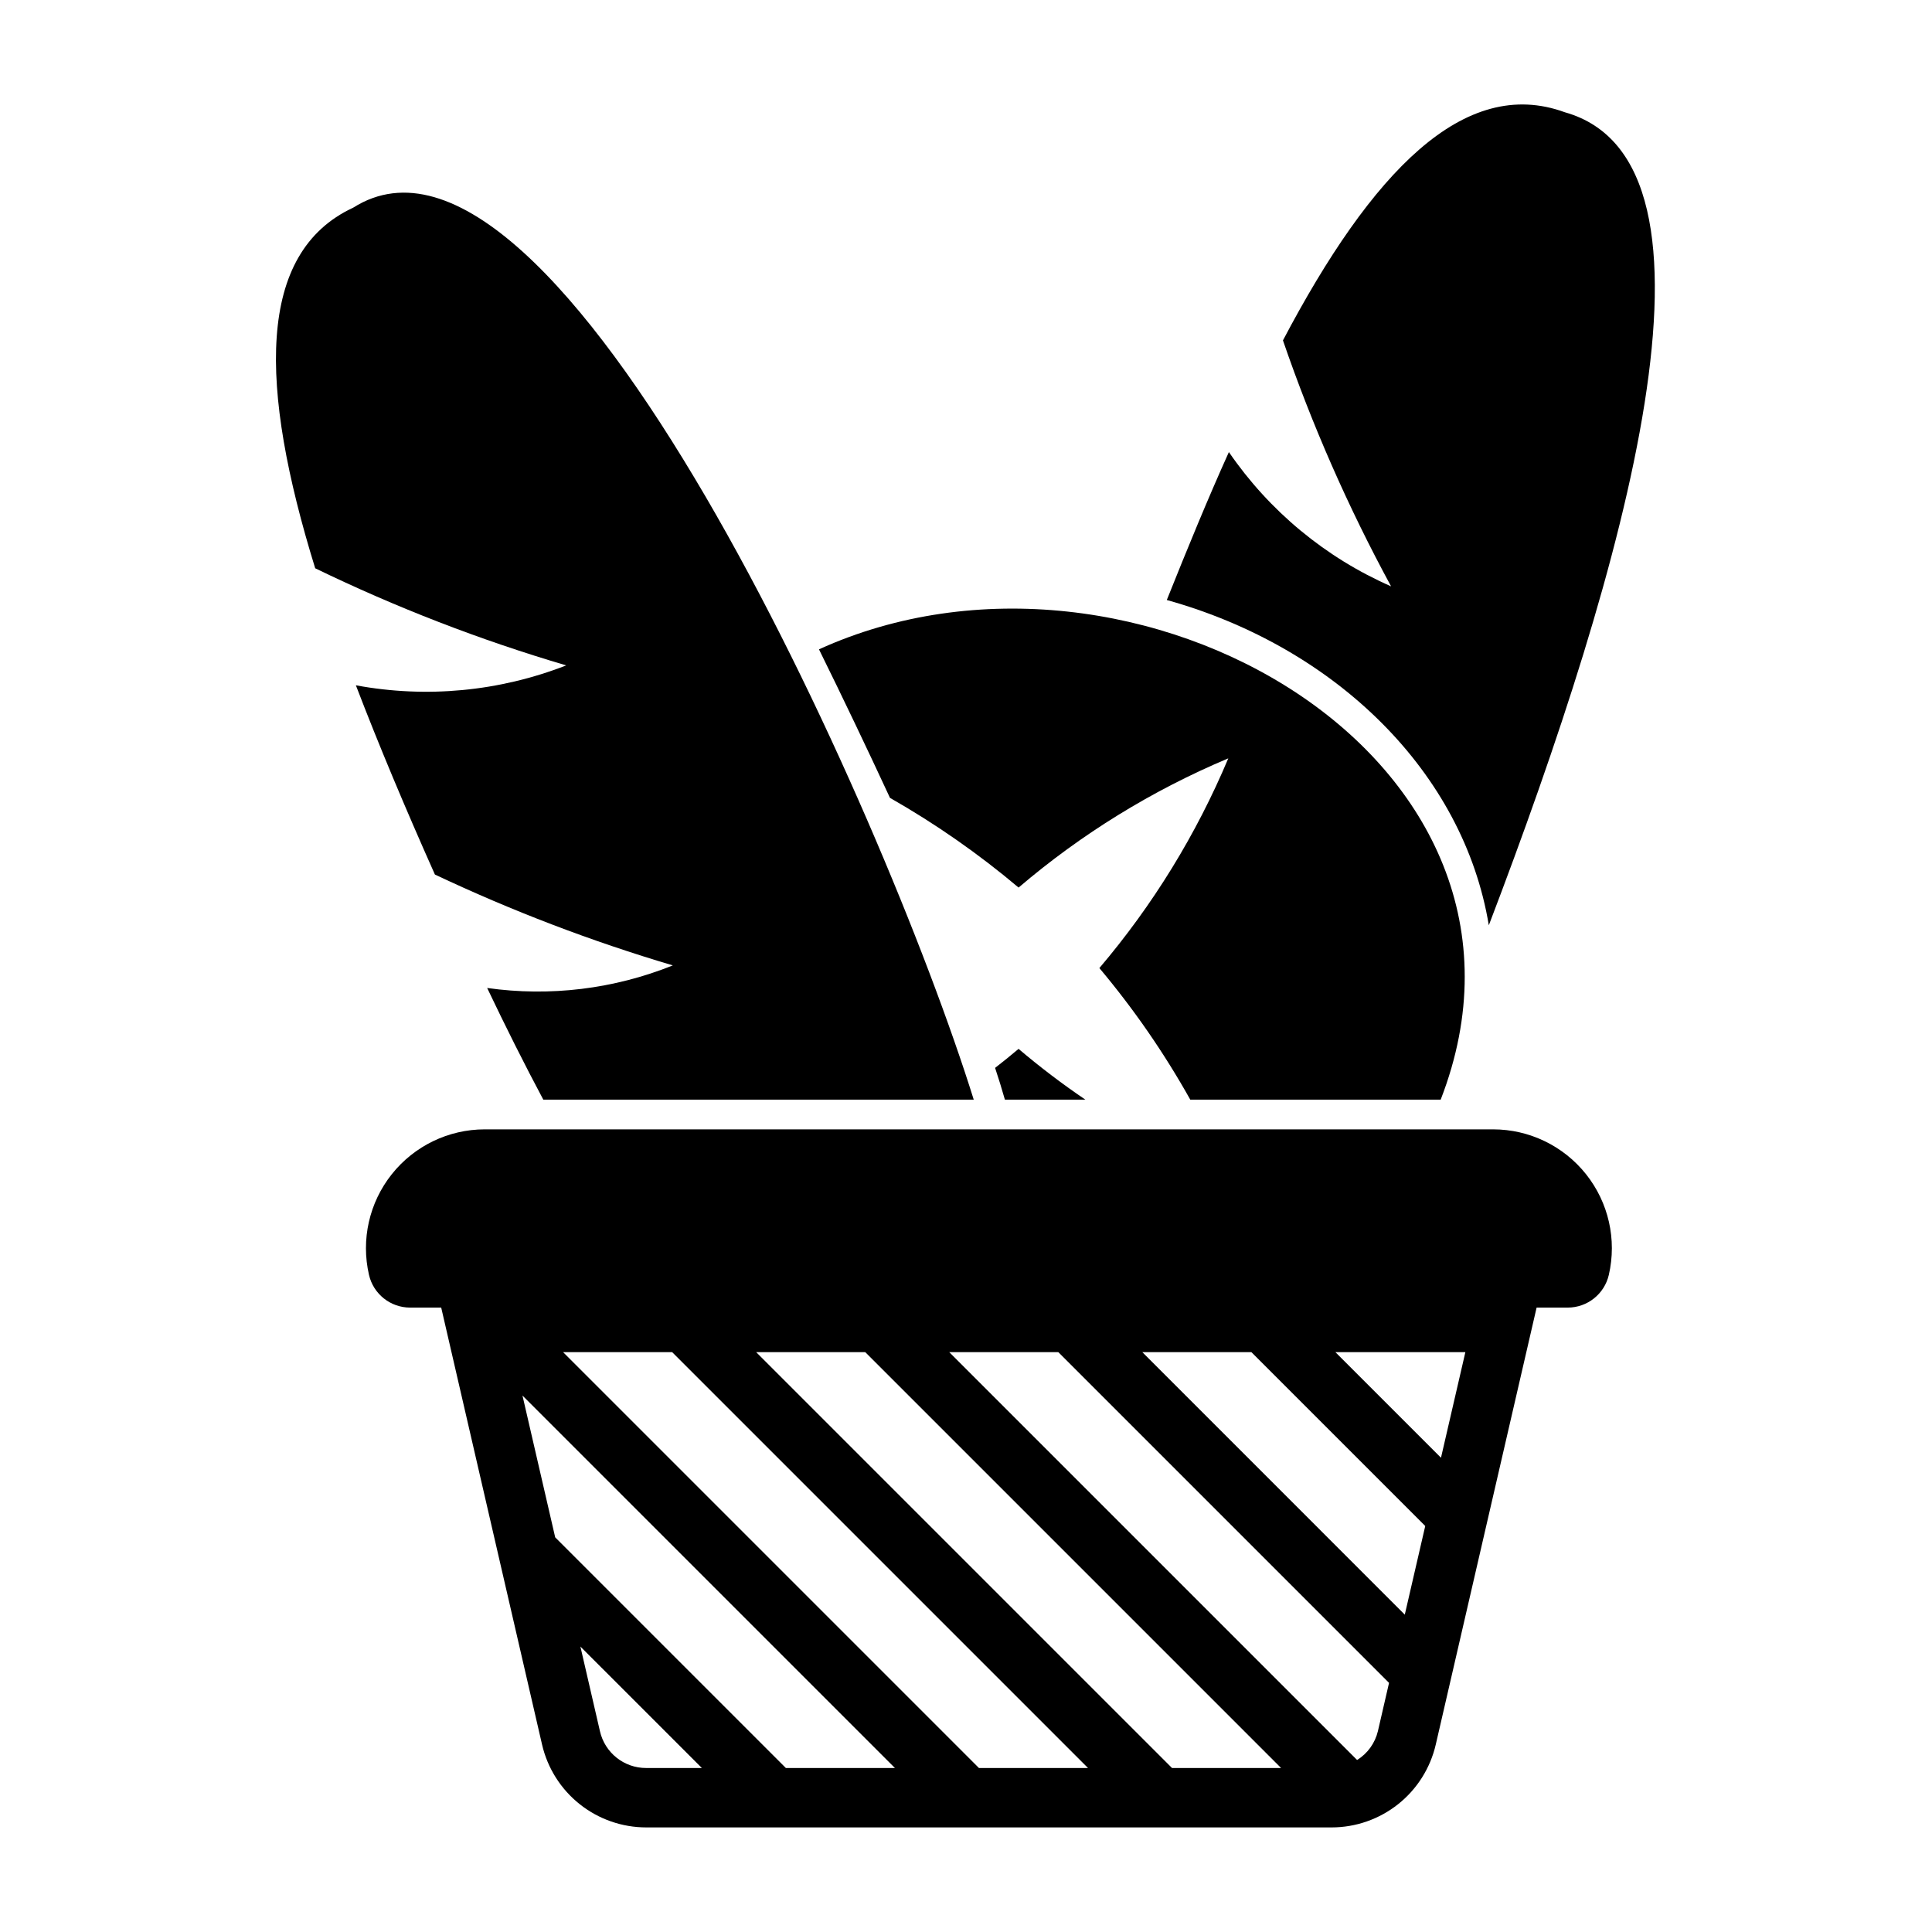
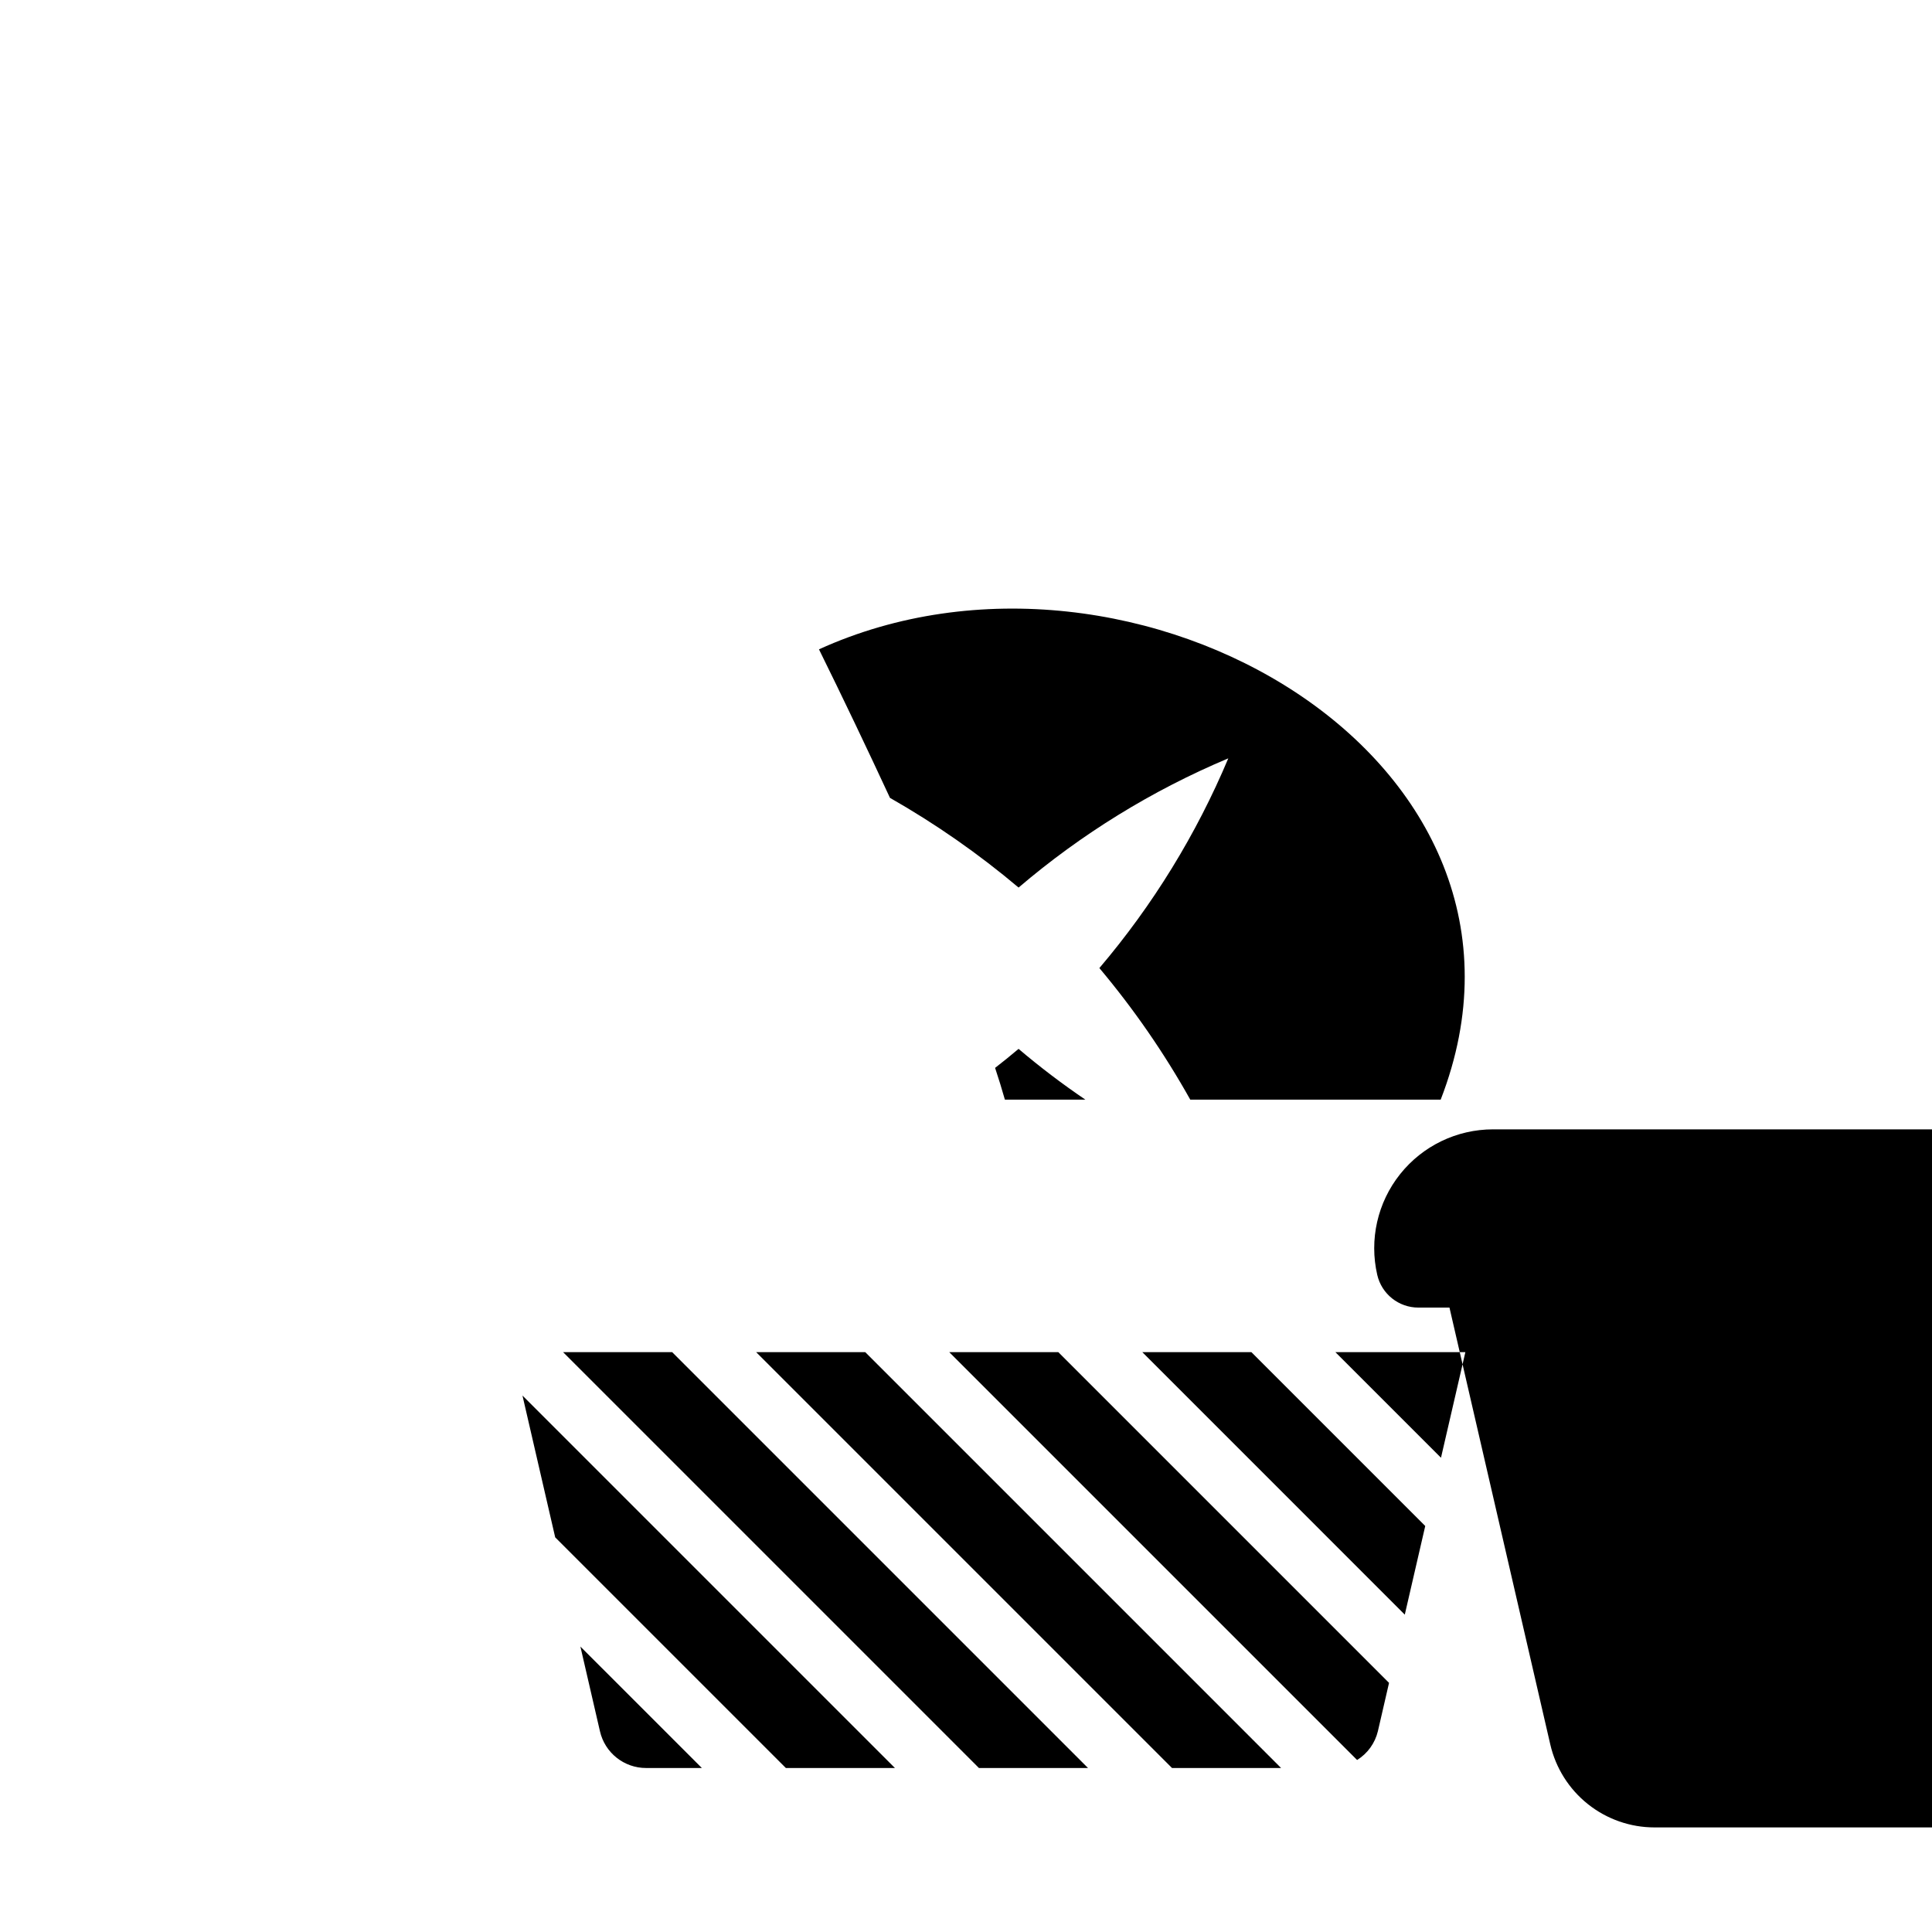
<svg xmlns="http://www.w3.org/2000/svg" fill="#000000" width="800px" height="800px" version="1.1" viewBox="144 144 512 512">
  <g>
-     <path d="m538.55 389.21c36.215-94.816 67.148-202.25 20.148-215.46-26.684-9.762-51.242 15.898-74.703 60.457 7.727 22.484 17.309 44.285 28.656 65.18-17.371-7.613-32.258-19.941-42.984-35.582-5.512 12.203-10.941 25.426-16.453 39.203 44.871 12.516 78.645 45.734 85.336 86.199z" />
    <path d="m407.71 427c0.945 2.832 1.812 5.668 2.598 8.422h21.332c-6.141-4.164-12.055-8.66-17.711-13.461-2.047 1.73-4.172 3.465-6.219 5.039z" />
    <path d="m379.85 355.44c12.062 6.867 23.473 14.824 34.086 23.773 16.648-14.207 35.398-25.758 55.574-34.242-8.477 20.164-19.996 38.91-34.164 55.578 9.109 10.84 17.176 22.516 24.09 34.871h66.359c34.957-90.152-81.477-157.22-164.76-119.34 6.305 12.777 12.676 26.121 18.816 39.359z" />
-     <path d="m238.31 325.61c6.062 15.824 13.145 32.668 20.941 50.145h-0.004c20.371 9.629 41.453 17.68 63.055 24.086-15.59 6.273-32.559 8.34-49.199 5.984 4.879 10.234 9.84 20.152 14.879 29.598h114.07c-24.176-77.328-110.72-270.39-164.45-236.39-25.742 11.965-24.953 47.465-10.074 95.566 21.43 10.391 43.676 19 66.52 25.738-17.727 6.918-37.031 8.746-55.734 5.277z" />
-     <path d="m539.67 443.29h-267.2c-9.598 0-18.668 4.379-24.641 11.887-5.977 7.508-8.199 17.332-6.043 26.684 1.172 5.07 5.688 8.664 10.891 8.664h8.246l26.723 115.79c1.441 6.242 4.957 11.816 9.973 15.805s11.234 6.164 17.641 6.164h181.62c6.41 0 12.629-2.176 17.645-6.164 5.016-3.988 8.527-9.562 9.969-15.805l26.723-115.79h8.246c5.203 0 9.719-3.594 10.891-8.664 2.156-9.352-0.066-19.176-6.039-26.684-5.977-7.508-15.047-11.887-24.645-11.887zm-224.41 169.25c-5.871 0.023-10.973-4.035-12.273-9.762l-5.176-22.422 32.188 32.184zm37 0-61.129-61.129-8.672-37.578 98.707 98.707zm51.168 0-110.21-110.21h28.906l110.21 110.21zm51.168 0-110.21-110.21h28.906l110.21 110.21zm54.562-9.77c-0.758 3.176-2.738 5.926-5.512 7.648l-108.09-108.09h28.906l87.648 87.648zm7.125-30.875-69.559-69.562h28.906l46.074 46.074zm9.594-41.578-27.984-27.984h34.445z" />
+     <path d="m539.67 443.29c-9.598 0-18.668 4.379-24.641 11.887-5.977 7.508-8.199 17.332-6.043 26.684 1.172 5.07 5.688 8.664 10.891 8.664h8.246l26.723 115.79c1.441 6.242 4.957 11.816 9.973 15.805s11.234 6.164 17.641 6.164h181.62c6.41 0 12.629-2.176 17.645-6.164 5.016-3.988 8.527-9.562 9.969-15.805l26.723-115.79h8.246c5.203 0 9.719-3.594 10.891-8.664 2.156-9.352-0.066-19.176-6.039-26.684-5.977-7.508-15.047-11.887-24.645-11.887zm-224.41 169.25c-5.871 0.023-10.973-4.035-12.273-9.762l-5.176-22.422 32.188 32.184zm37 0-61.129-61.129-8.672-37.578 98.707 98.707zm51.168 0-110.21-110.21h28.906l110.21 110.21zm51.168 0-110.21-110.21h28.906l110.21 110.21zm54.562-9.77c-0.758 3.176-2.738 5.926-5.512 7.648l-108.09-108.09h28.906l87.648 87.648zm7.125-30.875-69.559-69.562h28.906l46.074 46.074zm9.594-41.578-27.984-27.984h34.445z" />
  </g>
</svg>